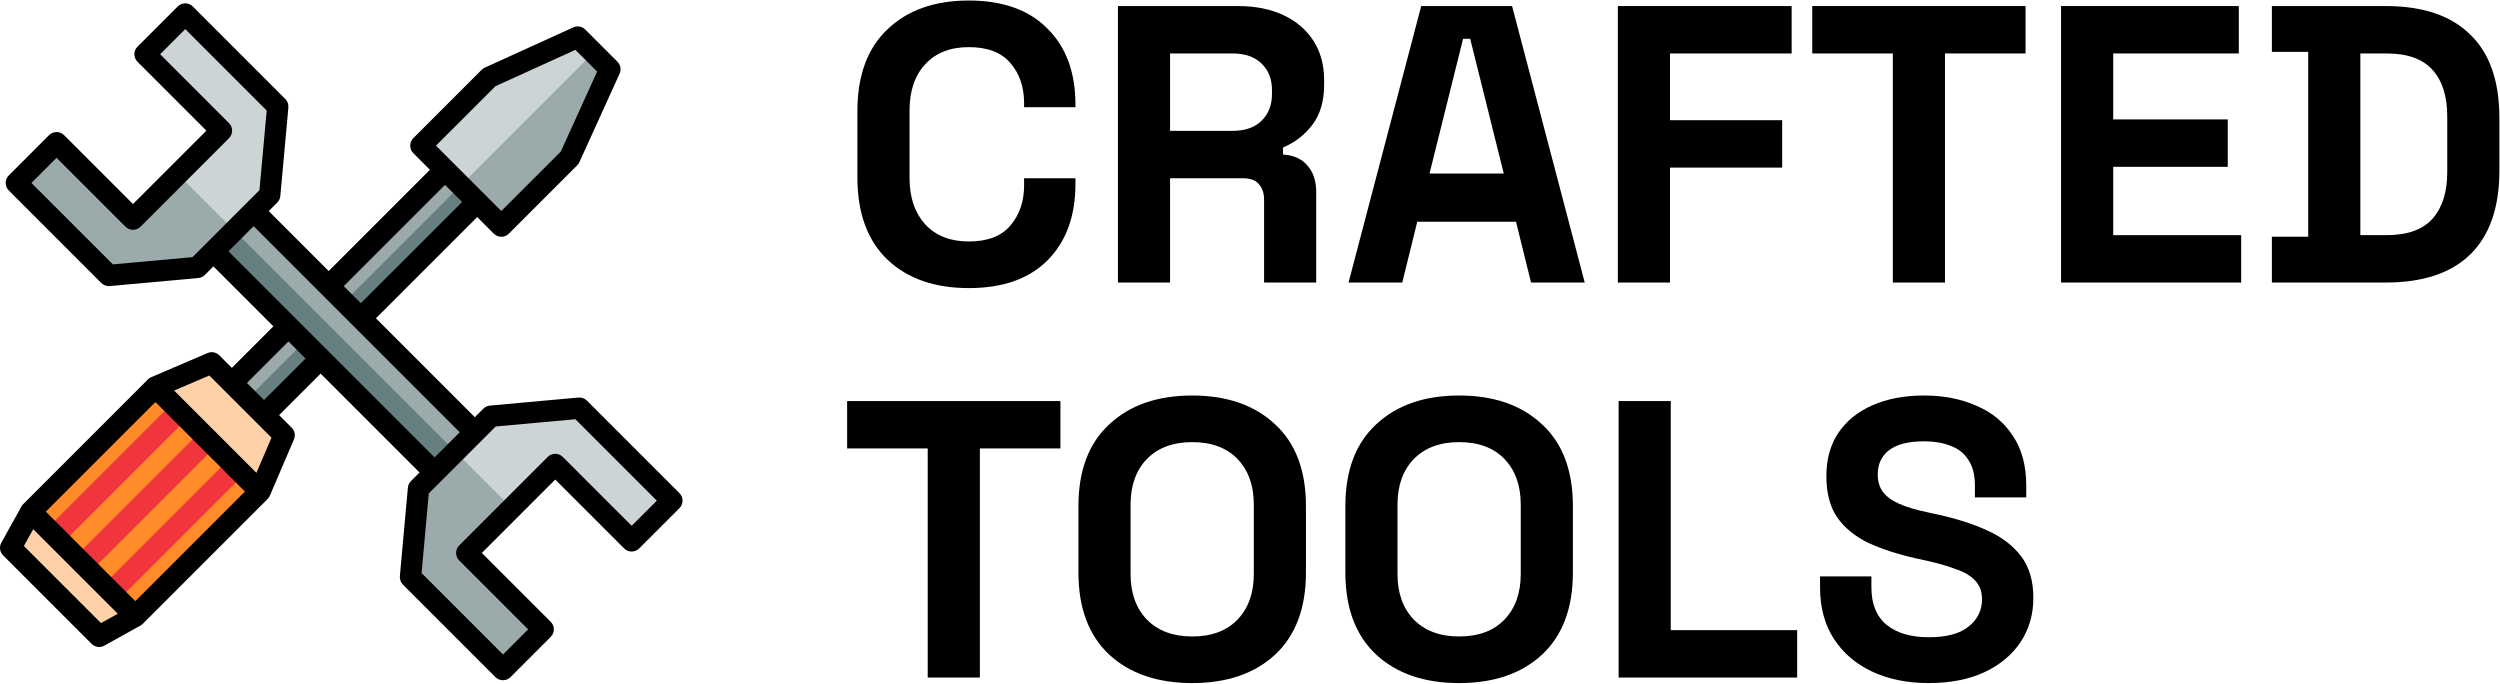
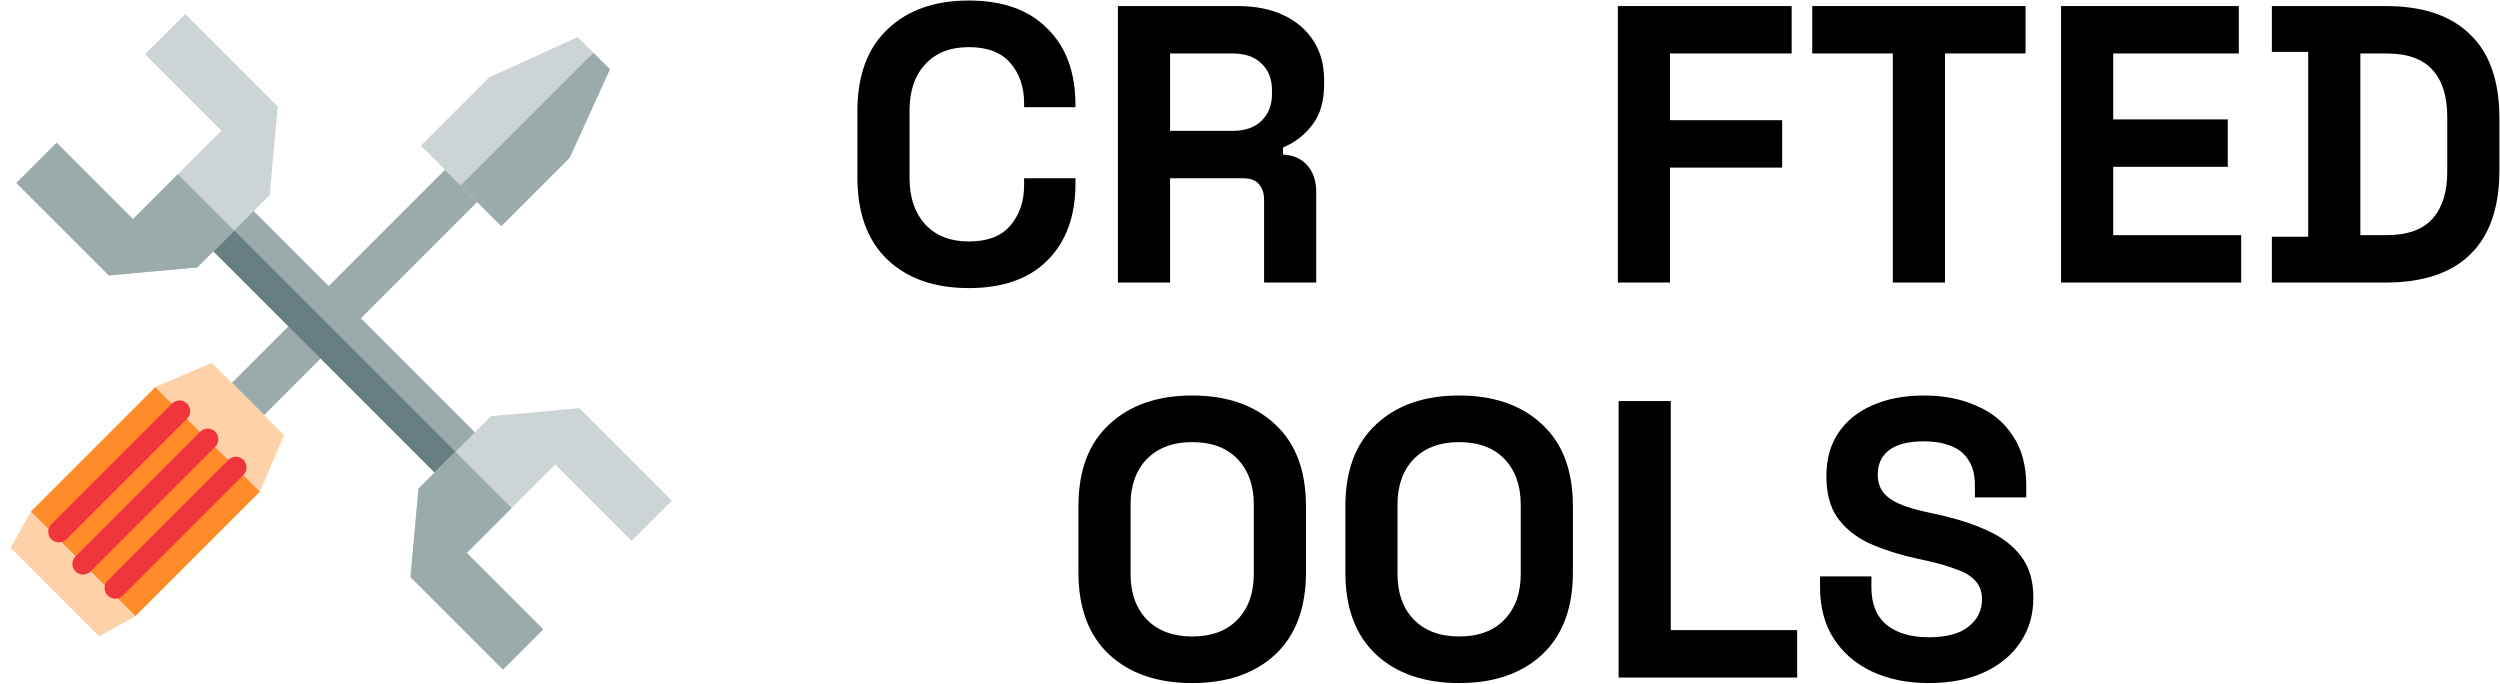
<svg xmlns="http://www.w3.org/2000/svg" width="128" height="35" viewBox="0 0 128 35" fill="none">
  <g clip-path="url(#clip0_1_234)">
    <path d="M25.667 11.576L21.549 7.458L25.049 3.958L29.579 1.899L31.227 3.546L29.168 8.076L25.667 11.576Z" fill="#CDD4D5" />
    <path d="M11.871 19.607L13.519 21.254L24.432 10.341L22.784 8.694L11.871 19.607Z" fill="#9BAAAB" />
    <path d="M23.586 9.495L25.667 11.576L29.168 8.076L31.227 3.546L30.381 2.7L23.586 9.495Z" fill="#9BAAAB" />
-     <path d="M24.431 10.341L23.585 9.495L12.672 20.408L13.518 21.254L24.431 10.341Z" fill="#687F82" />
    <path d="M1.575 26.196L6.929 31.55L13.312 25.167L7.958 19.813L1.575 26.196Z" fill="#FF8C29" />
    <path d="M5.076 32.58L0.546 28.049L1.576 26.196L6.929 31.55L5.076 32.58Z" fill="#FFD1A9" />
    <path d="M10.842 18.578L14.548 22.284L13.313 25.167L7.959 19.813L10.842 18.578Z" fill="#FFD1A9" />
    <path d="M4.252 29.419C4.113 29.419 3.973 29.366 3.866 29.259C3.653 29.046 3.653 28.7 3.866 28.487L10.25 22.104C10.463 21.89 10.809 21.89 11.022 22.104C11.235 22.317 11.235 22.663 11.022 22.876L4.639 29.259C4.532 29.366 4.392 29.419 4.252 29.419Z" fill="#F0353D" />
    <path d="M5.9 30.655C5.76 30.655 5.62 30.601 5.514 30.495C5.3 30.281 5.3 29.936 5.514 29.723L11.691 23.545C11.904 23.332 12.25 23.332 12.463 23.545C12.676 23.758 12.676 24.104 12.463 24.317L6.286 30.495C6.179 30.601 6.039 30.655 5.9 30.655Z" fill="#F0353D" />
    <path d="M3.017 27.772C2.877 27.772 2.738 27.718 2.631 27.612C2.418 27.399 2.418 27.053 2.631 26.84L8.808 20.663C9.022 20.449 9.367 20.449 9.58 20.663C9.794 20.876 9.794 21.221 9.58 21.435L3.403 27.612C3.297 27.718 3.157 27.772 3.017 27.772Z" fill="#F0353D" />
    <path d="M10.309 12.249L16.59 18.53L22.87 24.81L24.929 22.751L18.649 16.471L12.368 10.19L10.309 12.249Z" fill="#9BAAAB" />
    <path d="M11.374 11.185L10.309 12.249L16.59 18.53L22.87 24.81L23.934 23.745L11.374 11.185Z" fill="#687F82" />
    <path d="M7.426 2.777L11.339 6.69L9.074 8.955L6.809 11.22L2.896 7.307L0.837 9.367L5.573 14.102L10.103 13.691L11.957 11.837L13.81 9.984L14.222 5.454L9.486 0.718L7.426 2.777Z" fill="#CDD4D5" />
    <path d="M32.342 27.693L28.429 23.78L26.164 26.045L23.899 28.31L27.812 32.223L25.753 34.282L21.017 29.546L21.428 25.016L23.282 23.163L25.135 21.309L29.665 20.898L34.401 25.634L32.342 27.693Z" fill="#CDD4D5" />
    <path d="M9.074 8.955L6.809 11.22L2.896 7.307L0.837 9.367L5.573 14.102L10.103 13.691L11.957 11.838L11.992 11.802L9.109 8.92L9.074 8.955Z" fill="#9BAAAB" />
    <path d="M26.164 26.045L26.2 26.01L23.317 23.127L23.282 23.163L21.428 25.016L21.017 29.546L25.753 34.282L27.812 32.223L23.899 28.31L26.164 26.045Z" fill="#9BAAAB" />
-     <path d="M34.787 25.247L30.051 20.512C29.936 20.397 29.777 20.339 29.615 20.354L25.085 20.766C24.958 20.777 24.839 20.833 24.749 20.923L24.311 21.361L19.248 16.297L24.432 11.113L25.281 11.963C25.388 12.069 25.527 12.123 25.667 12.123C25.807 12.123 25.947 12.069 26.053 11.963L29.554 8.462C29.6 8.416 29.637 8.362 29.665 8.302L31.724 3.772C31.818 3.565 31.774 3.321 31.613 3.16L29.965 1.513C29.805 1.352 29.561 1.307 29.353 1.402L24.823 3.461C24.764 3.488 24.709 3.526 24.663 3.572L21.163 7.072C20.95 7.286 20.95 7.631 21.163 7.844L22.012 8.694L16.828 13.878L13.758 10.808L14.196 10.37C14.286 10.28 14.342 10.161 14.353 10.034L14.765 5.504C14.78 5.342 14.722 5.183 14.608 5.068L9.872 0.332C9.658 0.119 9.313 0.119 9.099 0.332L7.04 2.391C6.827 2.605 6.827 2.95 7.04 3.163L10.567 6.69L6.809 10.447L3.283 6.921C3.069 6.708 2.724 6.708 2.51 6.921L0.451 8.981C0.238 9.194 0.238 9.539 0.451 9.753L5.187 14.489C5.29 14.591 5.429 14.649 5.573 14.649C5.59 14.649 5.606 14.648 5.623 14.646L10.153 14.234C10.28 14.223 10.399 14.167 10.489 14.077L10.927 13.639L13.997 16.709L11.871 18.835L11.228 18.191C11.07 18.034 10.832 17.988 10.627 18.076L7.754 19.307C7.753 19.307 7.753 19.307 7.753 19.307L7.744 19.311C7.74 19.313 7.736 19.315 7.731 19.317C7.72 19.322 7.709 19.327 7.698 19.333C7.691 19.337 7.685 19.341 7.678 19.345C7.67 19.35 7.661 19.355 7.653 19.361C7.644 19.367 7.636 19.373 7.628 19.379C7.622 19.384 7.616 19.388 7.611 19.393C7.601 19.401 7.591 19.41 7.582 19.419C7.579 19.421 7.576 19.424 7.573 19.427L7.566 19.433C7.566 19.434 7.565 19.434 7.565 19.435L1.199 25.801C1.199 25.801 1.198 25.801 1.198 25.801L1.19 25.81C1.186 25.814 1.183 25.817 1.18 25.821C1.172 25.829 1.164 25.838 1.156 25.847C1.151 25.854 1.145 25.861 1.14 25.868C1.135 25.875 1.129 25.882 1.124 25.889C1.118 25.899 1.112 25.909 1.106 25.919C1.103 25.923 1.101 25.927 1.098 25.931L1.092 25.942C1.092 25.942 1.092 25.942 1.092 25.942L0.069 27.784C-0.05 27.997 -0.012 28.263 0.16 28.436L4.69 32.966C4.795 33.071 4.935 33.126 5.076 33.126C5.167 33.126 5.258 33.103 5.341 33.057L7.194 32.027C7.199 32.025 7.203 32.022 7.207 32.019C7.217 32.013 7.227 32.008 7.236 32.001C7.244 31.996 7.251 31.991 7.258 31.985C7.265 31.98 7.272 31.975 7.278 31.969C7.288 31.962 7.296 31.954 7.305 31.945C7.308 31.942 7.312 31.939 7.315 31.936L7.324 31.927L7.324 31.927L13.698 25.553C13.705 25.546 13.712 25.538 13.718 25.531C13.723 25.526 13.727 25.521 13.732 25.516C13.733 25.515 13.735 25.513 13.736 25.511C13.749 25.495 13.762 25.477 13.773 25.459C13.775 25.456 13.777 25.452 13.78 25.448C13.792 25.428 13.802 25.408 13.811 25.387C13.812 25.385 13.813 25.384 13.814 25.382L13.818 25.374C13.818 25.373 13.818 25.372 13.819 25.372L15.05 22.499C15.137 22.294 15.092 22.056 14.934 21.898L14.29 21.255L16.416 19.129L21.48 24.192L21.042 24.63C20.952 24.72 20.896 24.839 20.884 24.966L20.473 29.497C20.458 29.658 20.516 29.817 20.63 29.932L25.366 34.668C25.473 34.775 25.613 34.828 25.752 34.828C25.892 34.828 26.032 34.775 26.138 34.668L28.197 32.609C28.41 32.396 28.41 32.05 28.197 31.837L24.671 28.311L28.429 24.553L31.955 28.079C32.168 28.292 32.514 28.292 32.727 28.079L34.786 26.02C35 25.806 35 25.461 34.787 25.247ZM22.252 23.42L16.802 17.97L15.155 16.323L11.699 12.867L12.986 11.58L16.442 15.036L18.089 16.683H18.089L23.539 22.133L22.252 23.42ZM12.643 19.607L14.769 17.481L15.644 18.357L13.518 20.482L12.643 19.607ZM23.66 10.341L18.475 15.525L17.6 14.65L22.784 9.466L23.66 10.341ZM25.366 4.414L29.461 2.552L30.573 3.665L28.712 7.76L25.667 10.804L24.818 9.955L23.171 8.308L22.321 7.458L25.366 4.414ZM9.857 13.165L5.778 13.536L1.609 9.367L2.896 8.08L6.423 11.606C6.636 11.819 6.981 11.819 7.195 11.606L11.725 7.076C11.938 6.862 11.938 6.517 11.725 6.304L8.199 2.777L9.485 1.49L13.655 5.659L13.284 9.738L12.6 10.422L10.541 12.481L9.857 13.165ZM10.249 22.875C10.249 22.875 10.249 22.876 10.25 22.876C10.25 22.876 10.25 22.877 10.251 22.877L11.691 24.317L12.54 25.167L6.929 30.778L4.638 28.487L2.348 26.196L7.959 20.585L8.808 21.435L10.249 22.875ZM5.171 31.902L1.223 27.955L1.701 27.094L3.866 29.259L6.031 31.424L5.171 31.902ZM13.128 24.21L12.463 23.545L11.025 22.108C11.024 22.106 11.023 22.105 11.022 22.104C11.021 22.103 11.02 22.102 11.018 22.1L9.581 20.663L8.915 19.997L10.717 19.225L11.485 19.993L13.132 21.64L13.9 22.409L13.128 24.21ZM32.342 26.921L28.815 23.394C28.602 23.181 28.256 23.181 28.043 23.394L23.513 27.924C23.3 28.138 23.3 28.483 23.513 28.697L27.04 32.223L25.753 33.51L21.584 29.341L21.954 25.262L22.638 24.578L24.697 22.519C24.698 22.519 24.698 22.519 24.698 22.519L25.381 21.835L29.46 21.465L33.629 25.634L32.342 26.921Z" fill="black" />
  </g>
  <path d="M49.602 14.75C47.85 14.75 46.461 14.264 45.436 13.293C44.411 12.309 43.899 10.907 43.899 9.087V5.689C43.899 3.869 44.411 2.474 45.436 1.503C46.461 0.519 47.85 0.027 49.602 0.027C51.342 0.027 52.683 0.505 53.627 1.463C54.584 2.406 55.063 3.707 55.063 5.366V5.487H52.434V5.285C52.434 4.449 52.198 3.761 51.726 3.222C51.267 2.683 50.56 2.413 49.602 2.413C48.658 2.413 47.917 2.703 47.378 3.283C46.838 3.862 46.569 4.651 46.569 5.649V9.127C46.569 10.112 46.838 10.9 47.378 11.493C47.917 12.073 48.658 12.363 49.602 12.363C50.56 12.363 51.267 12.094 51.726 11.554C52.198 11.001 52.434 10.314 52.434 9.491V9.127H55.063V9.41C55.063 11.069 54.584 12.377 53.627 13.334C52.683 14.278 51.342 14.75 49.602 14.75Z" fill="black" />
  <path d="M57.238 14.466V0.31H63.386C64.276 0.31 65.051 0.465 65.712 0.775C66.372 1.085 66.885 1.523 67.249 2.089C67.613 2.656 67.795 3.323 67.795 4.092V4.334C67.795 5.184 67.593 5.871 67.188 6.397C66.784 6.923 66.285 7.307 65.691 7.55V7.914C66.231 7.941 66.649 8.13 66.945 8.48C67.242 8.817 67.39 9.269 67.39 9.835V14.466H64.721V10.219C64.721 9.896 64.633 9.633 64.458 9.431C64.296 9.228 64.02 9.127 63.629 9.127H59.907V14.466H57.238ZM59.907 6.7H63.103C63.736 6.7 64.229 6.532 64.579 6.195C64.943 5.844 65.125 5.386 65.125 4.82V4.617C65.125 4.051 64.95 3.6 64.599 3.262C64.249 2.912 63.75 2.737 63.103 2.737H59.907V6.7Z" fill="black" />
-   <path d="M69.045 14.466L72.766 0.31H77.418L81.139 14.466H78.389L77.62 11.352H72.564L71.796 14.466H69.045ZM73.191 8.885H76.993L75.274 1.988H74.91L73.191 8.885Z" fill="black" />
  <path d="M82.834 14.466V0.31H91.732V2.737H85.503V6.154H91.247V8.581H85.503V14.466H82.834Z" fill="black" />
  <path d="M96.913 14.466V2.737H92.787V0.31H103.708V2.737H99.583V14.466H96.913Z" fill="black" />
  <path d="M105.526 14.466V0.31H114.627V2.737H108.196V6.114H114.061V8.541H108.196V12.04H114.748V14.466H105.526Z" fill="black" />
  <path d="M116.32 14.466V12.12H118.18V2.656H116.32V0.31H122.144C124.045 0.31 125.488 0.795 126.472 1.766C127.47 2.723 127.969 4.152 127.969 6.053V8.723C127.969 10.624 127.47 12.06 126.472 13.031C125.488 13.988 124.045 14.466 122.144 14.466H116.32ZM120.85 12.04H122.185C123.263 12.04 124.052 11.757 124.551 11.19C125.05 10.624 125.299 9.828 125.299 8.804V5.972C125.299 4.934 125.05 4.139 124.551 3.586C124.052 3.02 123.263 2.737 122.185 2.737H120.85V12.04Z" fill="black" />
-   <path d="M47.499 34.69V22.96H43.373V20.534H54.294V22.96H50.169V34.69H47.499Z" fill="black" />
  <path d="M61.04 34.973C59.261 34.973 57.845 34.488 56.793 33.517C55.742 32.533 55.216 31.131 55.216 29.311V25.913C55.216 24.093 55.742 22.698 56.793 21.727C57.845 20.743 59.261 20.25 61.04 20.25C62.82 20.25 64.236 20.743 65.287 21.727C66.339 22.698 66.865 24.093 66.865 25.913V29.311C66.865 31.131 66.339 32.533 65.287 33.517C64.236 34.488 62.82 34.973 61.04 34.973ZM61.04 32.587C62.038 32.587 62.813 32.297 63.366 31.717C63.919 31.138 64.195 30.362 64.195 29.392V25.832C64.195 24.861 63.919 24.086 63.366 23.506C62.813 22.927 62.038 22.637 61.04 22.637C60.056 22.637 59.281 22.927 58.715 23.506C58.162 24.086 57.885 24.861 57.885 25.832V29.392C57.885 30.362 58.162 31.138 58.715 31.717C59.281 32.297 60.056 32.587 61.04 32.587Z" fill="black" />
  <path d="M74.707 34.973C72.927 34.973 71.512 34.488 70.46 33.517C69.409 32.533 68.883 31.131 68.883 29.311V25.913C68.883 24.093 69.409 22.698 70.46 21.727C71.512 20.743 72.927 20.25 74.707 20.25C76.487 20.25 77.903 20.743 78.954 21.727C80.006 22.698 80.532 24.093 80.532 25.913V29.311C80.532 31.131 80.006 32.533 78.954 33.517C77.903 34.488 76.487 34.973 74.707 34.973ZM74.707 32.587C75.705 32.587 76.48 32.297 77.033 31.717C77.586 31.138 77.862 30.362 77.862 29.392V25.832C77.862 24.861 77.586 24.086 77.033 23.506C76.48 22.927 75.705 22.637 74.707 22.637C73.723 22.637 72.948 22.927 72.381 23.506C71.829 24.086 71.552 24.861 71.552 25.832V29.392C71.552 30.362 71.829 31.138 72.381 31.717C72.948 32.297 73.723 32.587 74.707 32.587Z" fill="black" />
  <path d="M82.873 34.69V20.534H85.543V32.263H92.014V34.69H82.873Z" fill="black" />
  <path d="M98.749 34.973C97.657 34.973 96.693 34.778 95.857 34.387C95.021 33.996 94.367 33.436 93.895 32.708C93.423 31.98 93.187 31.104 93.187 30.079V29.513H95.816V30.079C95.816 30.929 96.079 31.569 96.605 32.001C97.131 32.418 97.845 32.627 98.749 32.627C99.665 32.627 100.346 32.445 100.791 32.081C101.25 31.717 101.479 31.252 101.479 30.686C101.479 30.295 101.364 29.978 101.135 29.735C100.919 29.493 100.596 29.297 100.164 29.149C99.746 28.987 99.234 28.839 98.627 28.704L98.162 28.603C97.192 28.387 96.356 28.117 95.654 27.794C94.967 27.457 94.434 27.019 94.057 26.479C93.693 25.94 93.511 25.239 93.511 24.376C93.511 23.513 93.713 22.778 94.117 22.172C94.535 21.552 95.115 21.08 95.857 20.756C96.612 20.419 97.495 20.25 98.506 20.25C99.517 20.25 100.414 20.426 101.196 20.776C101.991 21.113 102.611 21.626 103.056 22.313C103.515 22.987 103.744 23.837 103.744 24.861V25.468H101.115V24.861C101.115 24.322 101.007 23.891 100.791 23.567C100.589 23.23 100.292 22.987 99.901 22.839C99.51 22.677 99.045 22.596 98.506 22.596C97.697 22.596 97.097 22.752 96.706 23.062C96.329 23.358 96.14 23.769 96.14 24.295C96.14 24.646 96.228 24.942 96.403 25.185C96.591 25.428 96.868 25.63 97.232 25.792C97.596 25.954 98.061 26.095 98.627 26.216L99.093 26.318C100.104 26.533 100.98 26.81 101.722 27.147C102.477 27.484 103.063 27.929 103.481 28.482C103.899 29.034 104.108 29.742 104.108 30.605C104.108 31.468 103.886 32.23 103.441 32.89C103.009 33.538 102.389 34.05 101.58 34.427C100.785 34.791 99.841 34.973 98.749 34.973Z" fill="black" />
  <defs>
    <clipPath id="clip0_1_234">
      <rect width="34.947" height="34.947" fill="white" transform="translate(0 0.027)" />
    </clipPath>
  </defs>
</svg>